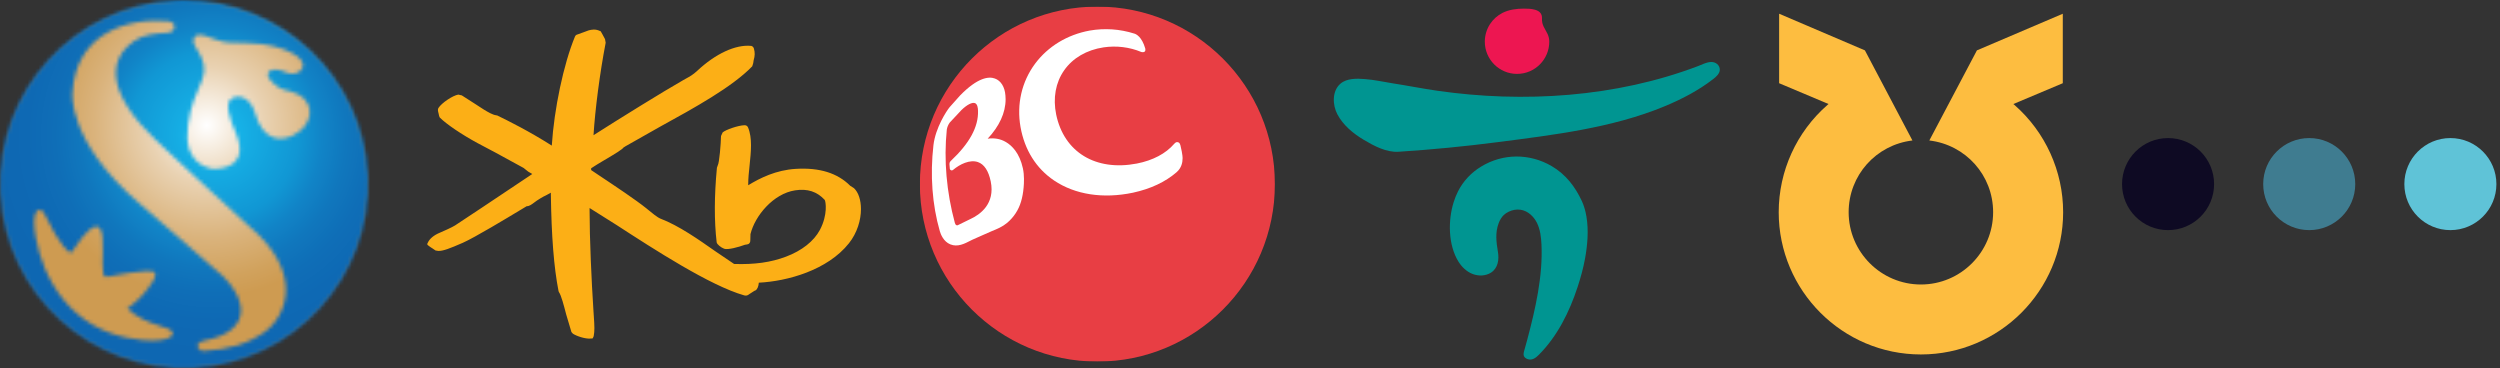
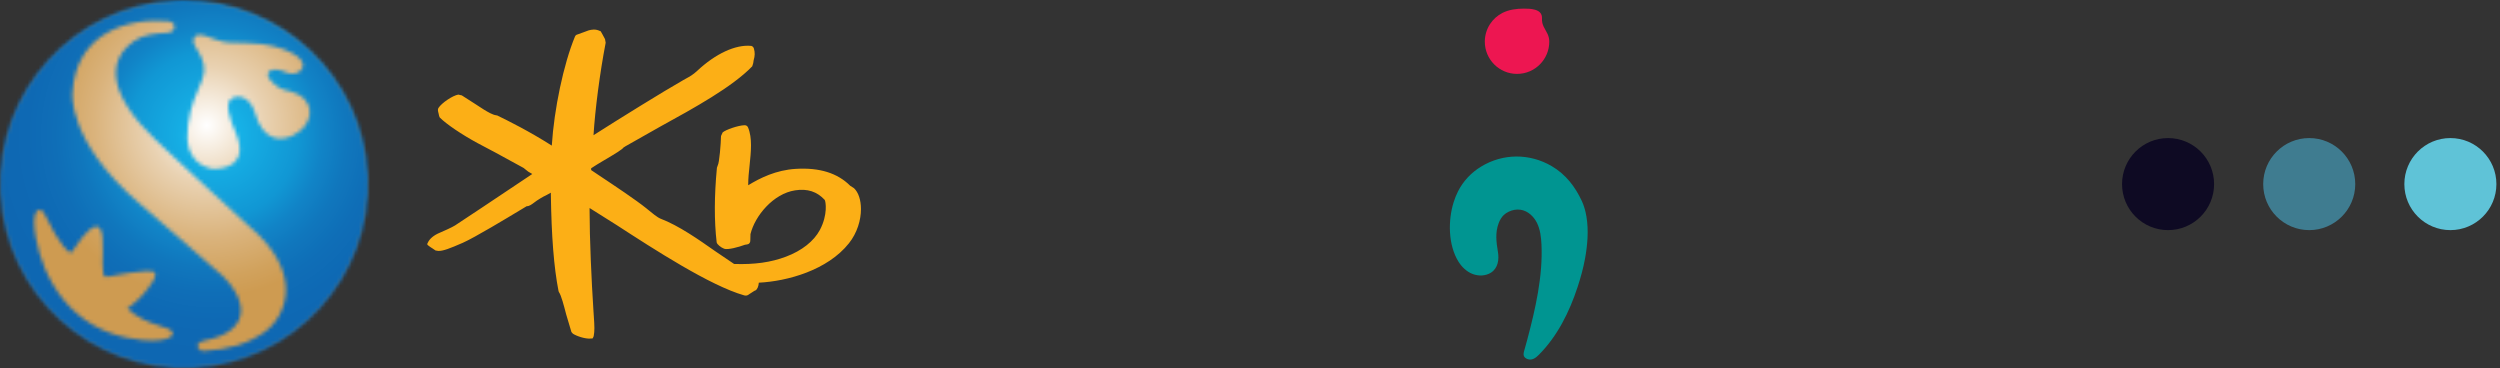
<svg xmlns="http://www.w3.org/2000/svg" width="679" height="100" viewBox="0 0 679 100" fill="none">
  <rect x="0" y="0" width="679" height="100" fill="#333333" stroke="none" />
  <mask id="mask0_90306_18553" style="mask-type:luminance" maskUnits="userSpaceOnUse" x="0" y="0" width="100" height="100">
    <path d="M47.771 0.714C20.552 1.945 -0.512 25.001 0.713 52.236C1.95 79.447 25.019 100.51 52.236 99.294C79.462 98.049 100.533 74.991 99.301 47.767C98.099 21.317 76.285 0.663 50.056 0.657C49.297 0.657 48.542 0.678 47.771 0.714Z" fill="white" />
  </mask>
  <g mask="url(#mask0_90306_18553)">
    <path d="M100.532 0.657H-0.512V100.51H100.532V0.657Z" fill="url(#paint0_radial_90306_18553)" />
  </g>
  <mask id="mask1_90306_18553" style="mask-type:luminance" maskUnits="userSpaceOnUse" x="0" y="0" width="101" height="100">
    <path d="M38.736 92.388C33.213 91.845 26.619 90.108 20.874 85.131C15.587 80.571 12.314 74.296 10.723 68.767C9.101 63.123 8.413 56.526 11.106 57.042C11.925 57.2 13.358 60.83 14.914 63.476C16.525 66.204 17.817 67.711 19.04 68.637C19.59 69.054 21.474 64.862 24.226 62.475C25.823 61.153 27.554 60.706 27.849 64.635C28.182 69.448 27.311 75.18 28.731 75.18C30.027 75.18 32.995 74.194 39.512 73.634C41.955 73.428 43.352 73.893 41.02 77.17C39.85 78.818 38.298 81.143 34.607 83.793C40.14 88.975 46.774 88.344 46.9 90.555C46.973 91.817 44.495 92.515 41.25 92.515C40.448 92.516 39.609 92.475 38.736 92.388ZM57.363 45.813C52.294 44.757 51.257 40.154 51.257 40.154C50.843 38.533 50.736 36.482 51.08 33.876C51.758 28.41 53.246 25.859 54.928 21.619C57.177 15.933 51.692 12.607 52.59 10.522C53.818 7.695 57.739 11.285 62.127 11.556C65.885 11.758 68.154 11.581 71.08 11.967C74.976 12.477 79.628 13.801 81.704 16.235C83.603 18.463 80.695 21.175 77.215 19.479C74.66 18.232 71.446 18.992 73.337 21.657C75.595 24.185 76.681 24.253 79.003 24.857C85.372 26.536 85.504 32.649 81.189 35.797C76.291 39.388 71.309 37.896 69.329 30.86C68.332 27.34 65.856 25.55 63.303 26.557C60.781 27.547 62.277 32.172 64.203 36.459C67.527 44.959 60.792 45.861 58.213 45.861C57.817 45.862 57.51 45.832 57.363 45.813ZM53.708 93.986C53.651 92.853 55.307 92.575 55.307 92.575C70.099 89.652 65.774 79.957 60.544 75.008C58.338 72.936 37.749 55.16 37.749 55.16C18.122 38.259 19.692 25.069 19.692 25.069C20.657 8.824 34.858 4.802 45.613 5.74C46.876 5.847 47.58 6.604 47.346 7.66C47.118 8.806 45.45 8.882 45.45 8.882C42.026 9.092 38.956 9.433 36.638 11.007C27.978 16.834 30.515 26.754 42.077 37.797C43.533 39.185 45.078 40.651 46.675 42.142C46.675 42.142 48.986 44.187 53.616 48.578C62.503 56.762 67.365 61.173 67.365 61.173C83.038 74.223 77.667 86.153 71.7 90.294C67.129 93.462 62.076 94.946 55.438 95.304C55.382 95.312 55.322 95.315 55.263 95.315C54.657 95.315 53.745 94.946 53.708 93.986ZM47.737 0.051C20.154 1.295 -1.194 24.678 0.052 52.261C1.302 79.844 24.678 101.194 52.267 99.948C79.848 98.706 101.206 75.333 99.957 47.743C98.755 20.917 76.614 0.003 50.026 0C49.266 0 48.502 0.016 47.737 0.051Z" fill="white" />
  </mask>
  <g mask="url(#mask1_90306_18553)">
    <path d="M101.206 0H-1.194V101.194H101.206V0Z" fill="url(#paint1_radial_90306_18553)" />
  </g>
  <path d="M231.939 51.104L230.921 50.455C227.446 46.987 222.607 45.483 216.137 45.862C210.75 46.191 206.477 48.328 203.216 50.311C203.216 50.262 203.211 50.213 203.211 50.165C203.211 48.476 203.401 46.648 203.592 44.871C203.777 43.066 203.972 41.229 203.972 39.492C203.972 37.717 203.773 36.035 203.16 34.597C203.007 34.228 202.666 34.008 202.237 34.008C200.497 34.047 197.099 35.237 196.275 35.961C196.275 35.965 195.827 36.942 195.827 36.942C195.8 38.87 195.375 44.249 194.944 44.904C194.962 44.88 194.716 45.553 194.716 45.553C193.983 53.238 193.969 59.996 194.644 65.798C194.721 66.377 195.841 67.247 196.702 67.563C197.648 67.913 200.608 67.12 202.316 66.48C202.293 66.487 202.954 66.377 202.954 66.377C203.492 66.32 203.81 65.865 203.787 65.25C203.777 65.236 203.828 63.58 203.828 63.58C205.06 58.574 210.045 52.598 215.944 51.7C219.28 51.172 221.911 52.03 223.992 54.294C224.272 54.702 224.88 58.305 222.683 62.446C221.048 65.51 217.777 68.096 213.472 69.709C209.398 71.258 204.916 71.882 199.381 71.692C199.149 71.544 194.199 68.187 194.199 68.187C189.808 65.104 184.354 61.269 179.411 59.393C178.541 59.059 176.986 57.767 176.049 56.992L175.537 56.572C172.686 54.287 167.26 50.666 162.901 47.766C162.901 47.766 160.934 46.446 160.553 46.191C160.558 46.029 160.558 45.699 160.558 45.699C160.685 45.56 163.425 43.918 163.425 43.918C167.257 41.674 169.03 40.575 169.405 40.007C169.329 40.099 169.913 39.707 169.913 39.707C169.951 39.691 179.42 34.33 179.42 34.33C188.546 29.319 198.88 23.629 204.308 18.008C204.318 18.001 204.575 17.148 204.575 17.148L204.687 16.382C205.049 15.178 205.067 14.259 204.763 13.19C204.687 12.884 204.406 12.531 204.03 12.464C199.79 12.04 194.324 14.582 189.346 19.252C188.223 20.302 187.279 20.82 186.284 21.36L185.521 21.787C180.035 24.907 167.675 32.579 161.2 36.719C161.627 29.76 162.912 19.862 164.499 11.61L164.323 10.624C164.304 10.592 163.652 9.376 163.652 9.376L163.147 8.483L163.001 8.444C161.708 7.792 160.653 8.056 159.878 8.249L158.586 8.727L156.86 9.353C156.522 9.421 156.28 9.632 156.148 9.961C153.058 17.431 150.481 29.716 149.868 39.545C143.693 35.617 137.984 32.792 135.184 31.428L135.108 31.384L134.776 31.312C133.769 31.182 132.542 30.442 131.364 29.728C131.236 29.651 129.012 28.204 129.012 28.204L125.425 25.905C125.451 25.928 124.476 25.689 124.476 25.689C122.936 25.956 119.978 27.944 119.099 29.299C118.986 29.48 118.937 29.672 118.937 29.874C118.937 30.162 119.027 30.447 119.099 30.727L119.257 31.458L119.424 31.897C121.145 33.66 125.485 36.596 129.74 38.886L134.674 41.5L142.227 45.625C142.227 45.66 143.515 46.648 143.515 46.648L144.403 47.158C144.403 47.158 144.507 47.219 144.565 47.258C142.554 48.606 130.828 56.433 130.828 56.433L123.606 61.218C122.922 61.682 120.073 62.958 119.443 63.211C117.879 63.849 116.691 64.828 116.204 65.89L116.009 66.31L116.204 66.586L116.756 67.006C116.728 67.006 117.494 67.489 117.494 67.489L118.292 68.034C118.31 68.041 119.044 68.154 119.044 68.154C120.312 68.203 122.191 67.479 125.708 65.939C128.94 64.51 137.711 59.216 141.462 56.957L143.06 55.999C143.721 56.052 144.447 55.493 145.099 55.004C145.851 54.403 147.486 53.398 148.484 52.958C148.516 52.948 149.082 52.631 149.62 52.331C149.616 52.496 149.611 52.761 149.611 52.761C149.778 64.234 150.434 72.574 151.689 79.004L151.708 79.113L151.831 79.373C152.448 80.278 153.149 82.999 153.775 85.395L155.202 90.183C155.234 90.241 155.605 90.633 155.605 90.633C156.422 91.187 158.909 92.141 160.567 91.944L160.98 91.895L161.245 91.31C161.386 90.594 161.435 89.891 161.435 89.116C161.435 88.241 161.372 87.278 161.293 86.095L161.18 84.37C160.653 76.362 160.129 64.798 160.129 57.11C160.129 56.894 160.129 56.7 160.129 56.498C161.493 57.349 167.441 61.1 167.441 61.1C177.571 67.672 192.872 77.598 202.119 80.222C202.599 80.368 203.107 80.257 203.459 79.916C203.473 79.897 204.881 79.002 204.881 79.002L205.148 78.893C205.679 78.64 206.032 77.747 206.095 76.777C213.887 76.385 224.757 73.383 230.575 66.071C232.828 63.234 233.837 59.764 233.837 56.792C233.841 54.361 233.166 52.26 231.939 51.104Z" fill="#FCAF16" />
  <g clip-path="url(#clip0_90306_18553)">
    <mask id="mask2_90306_18553" style="mask-type:luminance" maskUnits="userSpaceOnUse" x="117" y="-86" width="678" height="479">
-       <path d="M117.961 -85.079H794.005V392.936H117.961V-85.079Z" fill="white" />
-     </mask>
+       </mask>
    <g mask="url(#mask2_90306_18553)">
      <path d="M346.265 50.005C346.265 76.62 324.661 98.206 298.051 98.206C271.424 98.206 249.837 76.62 249.837 50.005C249.837 23.374 271.424 1.791 298.051 1.791C324.661 1.791 346.265 23.374 346.265 50.005Z" fill="#E83E44" />
    </g>
    <mask id="mask3_90306_18553" style="mask-type:luminance" maskUnits="userSpaceOnUse" x="117" y="-86" width="678" height="479">
      <path d="M117.961 -85.079H794.005V392.936H117.961V-85.079Z" fill="white" />
    </mask>
    <g mask="url(#mask3_90306_18553)">
-       <path d="M257.873 44.629C257.873 44.662 257.963 45.693 257.963 45.693C257.947 45.93 258.078 46.156 258.292 46.238C258.48 46.325 258.694 46.283 258.883 46.124C260.68 44.613 263.405 43.263 265.597 44.017C267.312 44.613 268.478 46.382 269.085 49.284C270.333 55.365 266.163 58.297 263.561 59.49L263.471 59.531L260.138 61.165C260.138 61.165 259.95 61.246 259.744 61.148C259.54 61.041 259.482 60.91 259.342 60.549C257.077 52.189 256.305 43.406 257.151 35.207C257.241 34.591 257.52 33.844 257.996 33.236L260.795 30.253L261.107 29.913C262.626 28.435 264.053 27.696 264.826 28.017C265.466 28.287 265.622 29.314 265.63 30.118C265.761 34.476 263.323 38.93 258.218 43.726C258.218 43.726 257.824 44.046 257.873 44.629ZM273.214 38.584C271.695 37.677 269.98 37.419 268.248 37.67C271.407 34.303 273.124 30.643 273.124 26.95C273.124 26.613 273.115 26.277 273.074 25.931C272.911 23.634 271.851 21.91 270.21 21.327C268.568 20.712 265.555 21.023 260.77 25.915L257.898 29.133C257.102 30.101 254.081 34.673 253.523 39.434C252.587 47.527 253.186 55.603 255.247 62.764C255.484 63.601 256.256 65.622 258.111 66.369C260.082 67.173 261.953 66.204 263.611 65.35L264.053 65.129L265.761 64.366L267.419 63.635L269.438 62.748C270.89 62.157 272.254 61.607 273.583 60.491C275.348 58.985 276.645 57.016 277.309 54.775C277.655 53.617 277.892 52.353 278.015 50.917C278.122 49.801 278.237 47.633 277.819 45.729C276.908 41.535 274.822 39.532 273.214 38.584Z" fill="white" />
      <path d="M311.053 13.174C310.116 9.965 308.59 9.292 308.147 9.144C304.142 7.864 299.979 7.601 295.942 8.306C289.876 9.423 284.631 12.607 281.151 17.27C277.498 22.174 276.087 28.293 277.17 34.482C278.27 40.696 281.406 45.727 286.281 49.019C291.993 52.868 299.594 54.041 307.72 52.334C312.521 51.292 316.487 49.425 319.556 46.778C320.927 45.587 321.189 44.073 321.189 43.01C321.189 43.01 321.263 42.152 320.598 39.448C320.418 38.792 320.131 38.594 319.671 38.594C319.334 38.594 318.982 38.98 318.916 39.062C316.626 41.714 313.137 43.56 308.779 44.417C297.591 46.568 288.989 41.344 286.856 31.1C285.944 26.664 286.699 22.409 289.014 19.116C291.337 15.768 295.145 13.552 299.734 12.863C303.23 12.353 306.784 12.784 309.977 14.118C309.977 14.118 311.348 14.516 311.053 13.174Z" fill="white" />
    </g>
  </g>
  <path d="M430.878 58.824C430.635 57.37 430.244 55.962 429.655 54.659C427.814 50.682 425.246 47.349 421.413 45.101C415.432 41.62 408.211 41.637 402.297 45.231C399.619 46.845 397.417 49.169 396 51.968C395.521 52.914 395.126 53.906 394.811 54.923C393.251 59.875 393.306 66.533 396.114 71.055C397.03 72.526 398.358 73.796 399.968 74.413C401.595 75.04 403.516 74.968 404.978 74.031C406.857 72.816 407.193 70.496 406.84 68.437C406.399 65.805 406.059 63.212 407.029 60.636C407.336 59.816 407.778 59.022 408.408 58.416C408.795 58.046 409.253 57.748 409.732 57.513C410.753 57.012 411.914 56.794 413.036 56.974C414.994 57.286 416.596 58.807 417.466 60.589C418.328 62.371 418.567 64.385 418.664 66.373C419.072 74.998 417.012 83.934 414.814 92.218C414.587 93.076 414.351 93.925 414.112 94.778C413.927 95.434 413.591 96.27 414.007 96.905C414.187 97.174 414.469 97.371 414.772 97.493C416.054 98.01 417.1 97.224 417.958 96.358C423.018 91.268 426.255 84.703 428.474 77.953C429.302 75.427 430.012 72.871 430.492 70.252C431.147 66.68 431.517 62.59 430.878 58.824Z" fill="#009591" />
-   <path d="M467.098 18.943C467.098 17.648 465.951 16.795 464.723 16.837C463.471 16.879 462.311 17.522 461.163 17.959C438.907 26.416 413.81 28.022 390.356 24.646C386.347 24.066 382.278 23.255 378.243 22.629C375.725 22.238 373.233 21.658 370.686 21.477C368.513 21.305 365.81 21.225 364.053 22.738C361.741 24.735 361.905 28.518 363.217 31.023C364.793 34.028 367.55 36.277 370.425 37.992C373.216 39.652 376.541 41.426 379.861 41.215C388.826 40.64 397.767 39.77 406.673 38.618C421.863 36.647 437.794 34.785 452.059 28.887C456.725 26.962 461.335 24.562 465.329 21.456C466.056 20.901 467.098 19.998 467.098 18.943Z" fill="#009591" />
  <path d="M403.274 11.311C403.274 16.149 407.196 20.07 412.03 20.07C416.863 20.07 420.785 16.149 420.785 11.311C420.785 10.596 420.617 9.869 420.314 9.218C419.557 7.625 418.713 6.856 418.801 4.943C418.91 2.379 415.619 2.341 413.841 2.341C411.908 2.341 409.848 2.615 408.1 3.489C406.708 4.191 405.51 5.271 404.666 6.574C403.796 7.923 403.312 9.508 403.274 11.113V11.311Z" fill="#ED1651" />
-   <path d="M547.122 28.5L546.831 28.253L560.254 22.602V3.73L536.931 13.68C536.931 13.68 524.302 37.6 524.006 38.153C533.906 39.337 541.333 47.633 541.333 57.632C541.333 68.455 532.538 77.269 521.721 77.269C510.898 77.269 502.093 68.455 502.093 57.632C502.093 47.633 509.521 39.337 519.416 38.153C519.125 37.6 506.51 13.68 506.51 13.68L483.212 3.73V22.602L496.63 28.253L496.339 28.5C487.925 35.853 483.098 46.469 483.098 57.632C483.098 78.932 500.42 96.269 521.721 96.269C543.016 96.269 560.348 78.932 560.348 57.632C560.348 46.484 555.526 35.863 547.122 28.5Z" fill="#FDBD40" />
  <circle cx="588.849" cy="50" r="12.501" fill="#0E0A23" />
  <circle cx="627.186" cy="50" r="12.501" fill="#3F7C90" />
  <circle cx="665.523" cy="50" r="12.501" fill="#5FC3D7" />
  <defs>
    <radialGradient id="paint0_radial_90306_18553" cx="0" cy="0" r="1" gradientUnits="userSpaceOnUse" gradientTransform="translate(56.141 34.038) scale(46.815 46.812)">
      <stop stop-color="white" />
      <stop offset="0.337" stop-color="#E9D2B2" />
      <stop offset="0.654" stop-color="#DAB37C" />
      <stop offset="0.883" stop-color="#D1A25D" />
      <stop offset="1" stop-color="#CE9B51" />
    </radialGradient>
    <radialGradient id="paint1_radial_90306_18553" cx="0" cy="0" r="1" gradientUnits="userSpaceOnUse" gradientTransform="translate(57.973 36.691) scale(104.714 104.708)">
      <stop stop-color="#1ABFF1" />
      <stop offset="0.101" stop-color="#15ABE2" />
      <stop offset="0.219" stop-color="#1197D4" />
      <stop offset="0.223" stop-color="#1196D3" />
      <stop offset="0.282" stop-color="#1184C7" />
      <stop offset="0.345" stop-color="#1077BD" />
      <stop offset="0.411" stop-color="#0F6EB7" />
      <stop offset="0.483" stop-color="#0E69B4" />
      <stop offset="0.573" stop-color="#0E67B2" />
      <stop offset="1" stop-color="#0E67B2" />
    </radialGradient>
    <clipPath id="clip0_90306_18553">
-       <rect width="96.427" height="96.415" fill="white" transform="translate(249.837 1.792)" />
-     </clipPath>
+       </clipPath>
  </defs>
</svg>